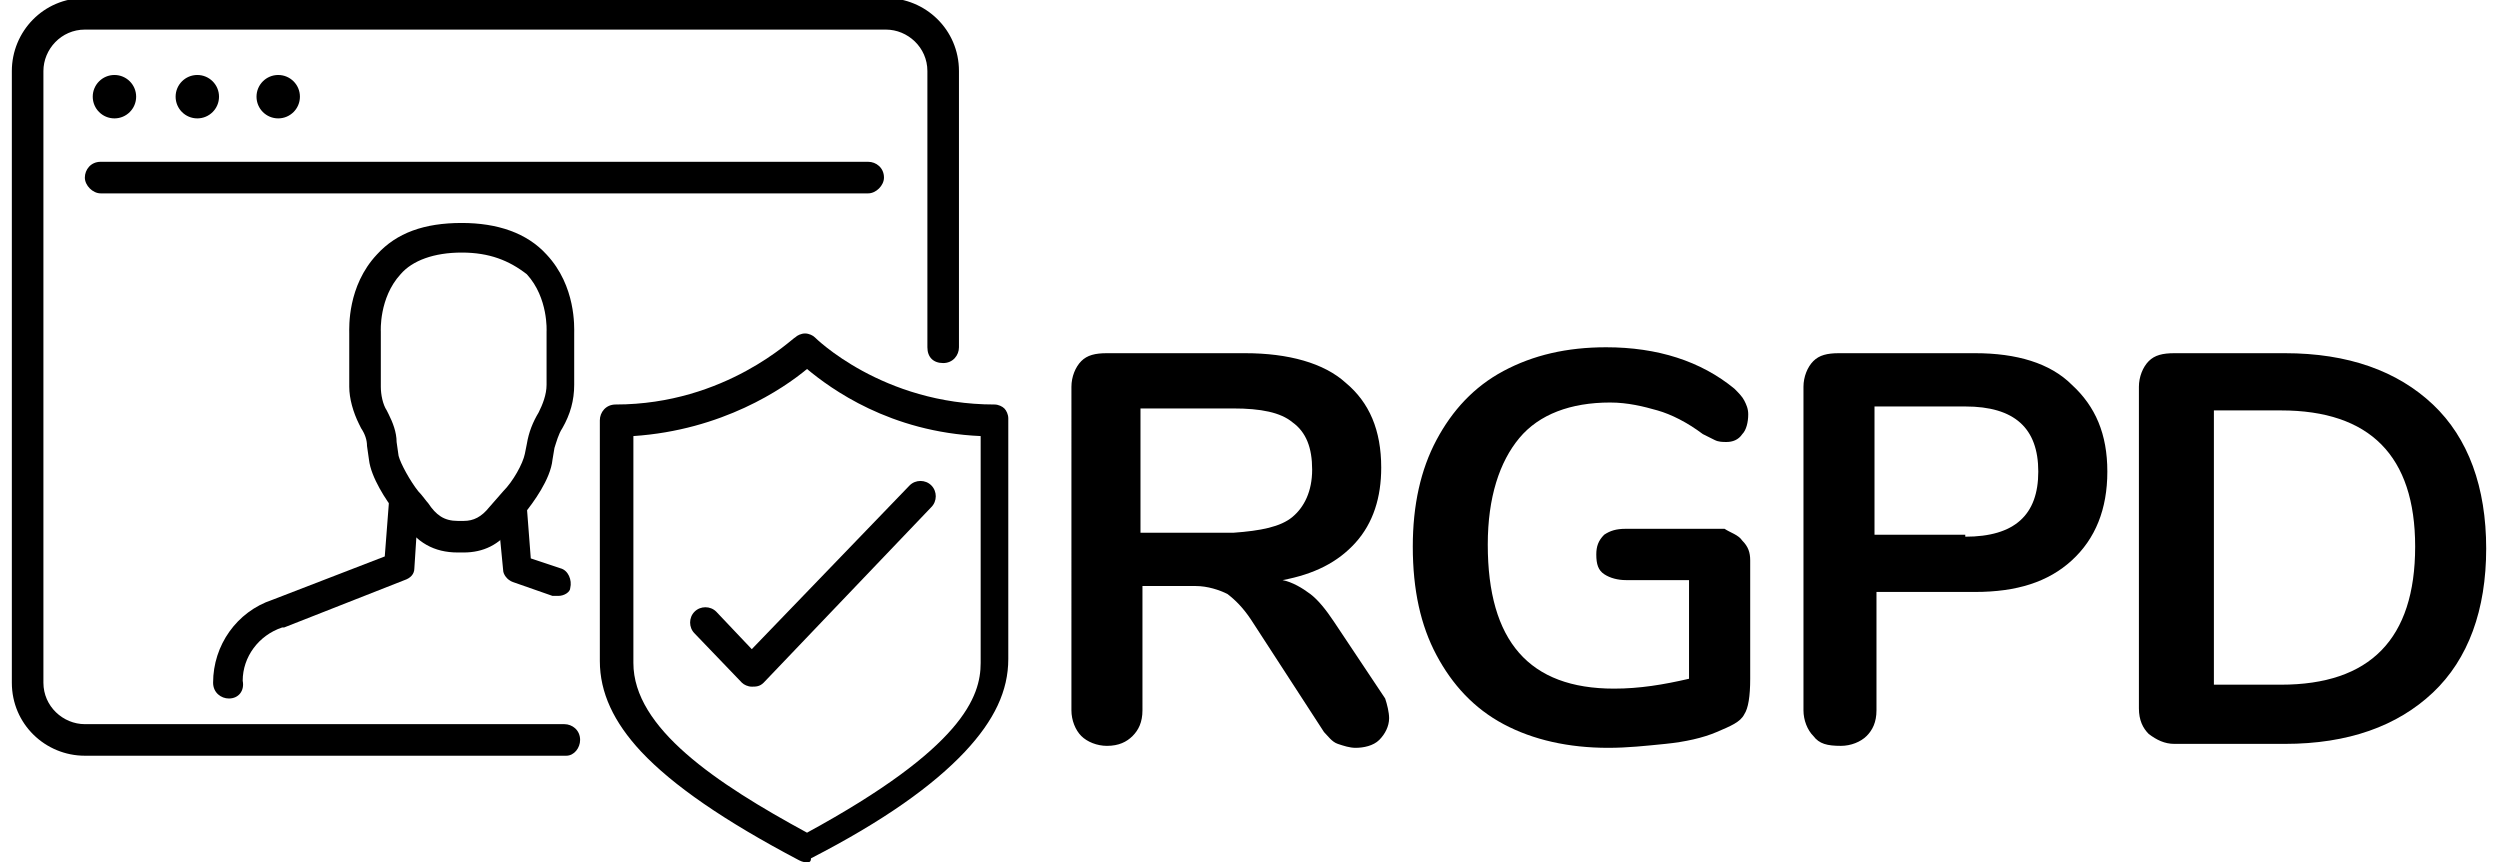
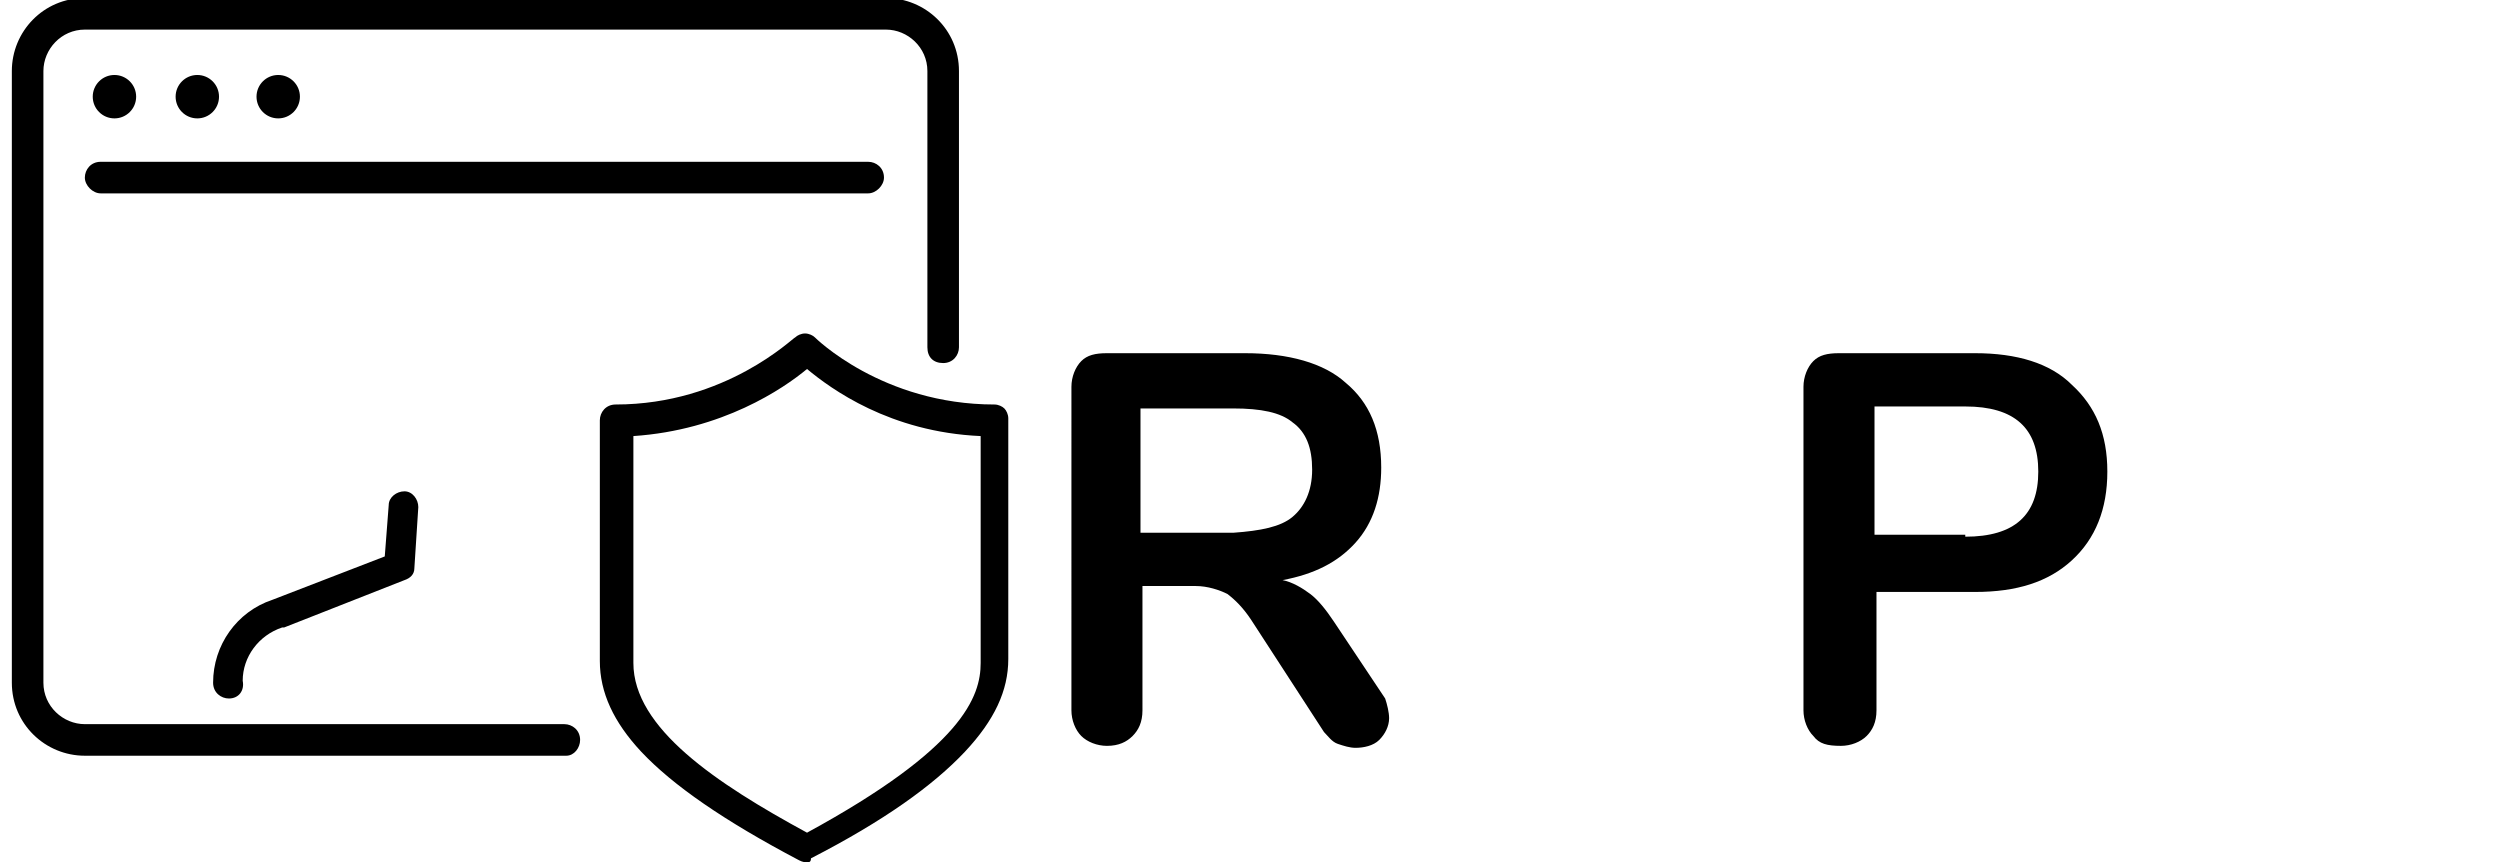
<svg xmlns="http://www.w3.org/2000/svg" version="1.1" id="Calque_1" x="0px" y="0px" viewBox="0 0 126.7 43.7" style="enable-background:new 0 0 126.7 43.7;" xml:space="preserve">
  <style type="text/css">
	.st0{fill:#000;}
</style>
  <g>
    <g>
      <g>
        <path d="M28.7,38.3H4.3c-2,0-3.7-1.6-3.7-3.7v-31c0-2,1.6-3.7,3.7-3.7h40.6c2,0,3.7,1.6,3.7,3.7v14c0,0.4-0.3,0.8-0.8,0.8     s-0.8-0.3-0.8-0.8v-14c0-1.2-1-2.1-2.1-2.1H4.3c-1.2,0-2.1,1-2.1,2.1v31c0,1.2,1,2.1,2.1,2.1h24.3c0.4,0,0.8,0.3,0.8,0.8     C29.4,37.9,29.1,38.3,28.7,38.3z" />
        <path d="M44,9.8H5.1C4.7,9.8,4.3,9.4,4.3,9c0-0.4,0.3-0.8,0.8-0.8H44c0.4,0,0.8,0.3,0.8,0.8C44.8,9.4,44.4,9.8,44,9.8z" />
        <circle cx="5.8" cy="4.9" r="1.1" />
        <circle cx="10" cy="4.9" r="1.1" />
        <circle cx="14.1" cy="4.9" r="1.1" />
        <g>
          <path d="M40.9,43.7c-0.1,0-0.2,0-0.4-0.1c-3.8-2-6.4-3.8-8-5.5c-1.4-1.5-2.1-3-2.1-4.6c0-1.5,0-12.1,0-12.2      c0-0.4,0.3-0.8,0.8-0.8c5.6,0,9-3.4,9.1-3.4c0.1-0.1,0.3-0.2,0.5-0.2c0.2,0,0.4,0.1,0.5,0.2c0,0,3.4,3.4,9.1,3.4      c0.2,0,0.4,0.1,0.5,0.2c0.1,0.1,0.2,0.3,0.2,0.5c0,0.1,0,10.3,0,12.2c0,1.6-0.7,3.1-2.2,4.7c-1.6,1.7-4.1,3.5-7.8,5.4      C41.1,43.7,41,43.7,40.9,43.7z M32.1,22.1c0,2.4,0,10.2,0,11.5c0,3.3,4.2,6.1,8.8,8.6c7.9-4.3,8.8-6.9,8.8-8.6      c0-1.6,0-9.1,0-11.5c-4.6-0.2-7.6-2.4-8.8-3.4C39.7,19.7,36.6,21.8,32.1,22.1z" />
-           <path d="M38.1,34.8c-0.2,0-0.4-0.1-0.5-0.2l-2.4-2.5c-0.3-0.3-0.3-0.8,0-1.1c0.3-0.3,0.8-0.3,1.1,0l1.8,1.9l8-8.3      c0.3-0.3,0.8-0.3,1.1,0c0.3,0.3,0.3,0.8,0,1.1l-8.5,8.9C38.5,34.8,38.3,34.8,38.1,34.8z" />
        </g>
        <g>
-           <path d="M23.5,28h-0.3c-1.2,0-2.1-0.5-2.8-1.6c0-0.1-0.2-0.3-0.4-0.5c-0.4-0.5-1.2-1.7-1.3-2.6l-0.1-0.7c0-0.3-0.1-0.6-0.3-0.9      l-0.1-0.2c-0.3-0.6-0.5-1.3-0.5-1.9v-2.7c0-0.3-0.1-2.4,1.4-4c1-1.1,2.4-1.6,4.3-1.6c1.8,0,3.3,0.5,4.3,1.6      c1.5,1.6,1.4,3.7,1.4,4v2.6c0,0.8-0.2,1.5-0.6,2.2c-0.2,0.3-0.3,0.7-0.4,1L28,23.3c-0.1,1-1,2.2-1.4,2.7l-0.7,0.8      C25.3,27.6,24.5,28,23.5,28z M23.4,12.8c-1.4,0-2.5,0.4-3.1,1.1c-1.1,1.2-1,2.9-1,2.9c0,0,0,0,0,0.1v2.7c0,0.4,0.1,0.9,0.3,1.2      l0.1,0.2c0.2,0.4,0.4,0.9,0.4,1.4l0.1,0.7c0.1,0.4,0.6,1.3,1,1.8c0,0,0,0,0,0c0.2,0.2,0.4,0.5,0.5,0.6c0.4,0.6,0.8,0.9,1.5,0.9      h0.3c0.5,0,0.9-0.2,1.3-0.7l0.7-0.8c0,0,0,0,0,0c0.5-0.5,1-1.4,1.1-1.9l0.1-0.5c0.1-0.6,0.3-1.1,0.6-1.6      c0.2-0.4,0.4-0.9,0.4-1.4v-2.6c0,0,0,0,0-0.1c0,0,0.1-1.7-1-2.9C25.8,13.2,24.8,12.8,23.4,12.8z" />
          <path d="M11.6,35.4c-0.4,0-0.8-0.3-0.8-0.8c0-1.9,1.2-3.6,3-4.2l5.7-2.2l0.2-2.6c0-0.4,0.4-0.7,0.8-0.7c0.4,0,0.7,0.4,0.7,0.8      L21,28.8c0,0.3-0.2,0.5-0.5,0.6l-6.1,2.4c0,0,0,0-0.1,0c-1.2,0.4-2,1.5-2,2.7C12.4,35,12.1,35.4,11.6,35.4z" />
-           <path d="M28.3,30.2c-0.1,0-0.2,0-0.3,0l-2-0.7c-0.3-0.1-0.5-0.4-0.5-0.6l-0.3-3.1c0-0.4,0.3-0.8,0.7-0.8c0.4,0,0.8,0.3,0.8,0.7      l0.2,2.6l1.5,0.5c0.4,0.1,0.6,0.6,0.5,1C28.9,30,28.6,30.2,28.3,30.2z" />
        </g>
      </g>
    </g>
    <g>
      <g>
        <path class="st0" d="M70.4,36.4c0,0.4-0.2,0.8-0.5,1.1c-0.3,0.3-0.8,0.4-1.2,0.4c-0.3,0-0.6-0.1-0.9-0.2     c-0.3-0.1-0.5-0.4-0.7-0.6l-3.7-5.7c-0.4-0.6-0.8-1-1.2-1.3c-0.4-0.2-1-0.4-1.6-0.4h-2.7V36c0,0.6-0.2,1-0.5,1.3     c-0.3,0.3-0.7,0.5-1.3,0.5c-0.5,0-1-0.2-1.3-0.5c-0.3-0.3-0.5-0.8-0.5-1.3V19.6c0-0.5,0.2-1,0.5-1.3c0.3-0.3,0.7-0.4,1.3-0.4h7     c2.2,0,4,0.5,5.1,1.5c1.2,1,1.8,2.4,1.8,4.3c0,1.5-0.4,2.8-1.3,3.8s-2.1,1.6-3.7,1.9c0.5,0.1,1,0.4,1.4,0.7     c0.4,0.3,0.8,0.8,1.2,1.4l2.6,3.9C70.3,35.7,70.4,36.1,70.4,36.4z M65.5,26.2c0.6-0.5,1-1.3,1-2.4c0-1.1-0.3-1.9-1-2.4     c-0.6-0.5-1.6-0.7-3-0.7h-4.7v6.3h4.7C63.9,26.9,64.9,26.7,65.5,26.2z" />
-         <path class="st0" d="M88.3,27.4c0.3,0.3,0.4,0.6,0.4,1v6c0,0.9-0.1,1.5-0.3,1.8c-0.2,0.4-0.7,0.6-1.4,0.9     c-0.7,0.3-1.6,0.5-2.6,0.6c-1,0.1-1.9,0.2-2.9,0.2c-2,0-3.8-0.4-5.3-1.2c-1.5-0.8-2.6-2-3.4-3.5c-0.8-1.5-1.2-3.3-1.2-5.5     c0-2.1,0.4-3.9,1.2-5.4c0.8-1.5,1.9-2.7,3.4-3.5c1.5-0.8,3.2-1.2,5.2-1.2c2.6,0,4.8,0.7,6.5,2.1c0.2,0.2,0.4,0.4,0.5,0.6     c0.1,0.2,0.2,0.4,0.2,0.7c0,0.4-0.1,0.8-0.3,1c-0.2,0.3-0.5,0.4-0.8,0.4c-0.2,0-0.4,0-0.6-0.1c-0.2-0.1-0.4-0.2-0.6-0.3     c-0.8-0.6-1.6-1-2.3-1.2s-1.5-0.4-2.4-0.4c-2,0-3.6,0.6-4.6,1.8c-1,1.2-1.6,3-1.6,5.4c0,4.9,2.1,7.3,6.4,7.3     c1.3,0,2.5-0.2,3.8-0.5v-5h-3.2c-0.4,0-0.8-0.1-1.1-0.3c-0.3-0.2-0.4-0.5-0.4-1c0-0.4,0.1-0.7,0.4-1c0.3-0.2,0.6-0.3,1.1-0.3h5     C87.7,27,88.1,27.1,88.3,27.4z" />
        <path class="st0" d="M91.9,37.3c-0.3-0.3-0.5-0.8-0.5-1.3V19.6c0-0.5,0.2-1,0.5-1.3c0.3-0.3,0.7-0.4,1.3-0.4h6.9     c2.1,0,3.8,0.5,4.9,1.6c1.2,1.1,1.8,2.5,1.8,4.4c0,1.9-0.6,3.4-1.8,4.5c-1.2,1.1-2.8,1.6-4.9,1.6h-5v6c0,0.6-0.2,1-0.5,1.3     s-0.8,0.5-1.3,0.5C92.6,37.8,92.2,37.7,91.9,37.3z M99.6,27.2c2.5,0,3.7-1.1,3.7-3.3c0-2.2-1.2-3.3-3.7-3.3H95v6.5H99.6z" />
-         <path class="st0" d="M108.9,37.2c-0.3-0.3-0.5-0.7-0.5-1.3V19.6c0-0.5,0.2-1,0.5-1.3c0.3-0.3,0.7-0.4,1.3-0.4h5.6     c3.2,0,5.7,0.9,7.5,2.6c1.8,1.7,2.7,4.2,2.7,7.3c0,3.1-0.9,5.6-2.7,7.3c-1.8,1.7-4.3,2.6-7.5,2.6h-5.6     C109.7,37.7,109.3,37.5,108.9,37.2z M115.6,34.7c4.5,0,6.8-2.3,6.8-7c0-4.6-2.3-6.9-6.8-6.9h-3.4v13.9H115.6z" />
      </g>
    </g>
  </g>
</svg>